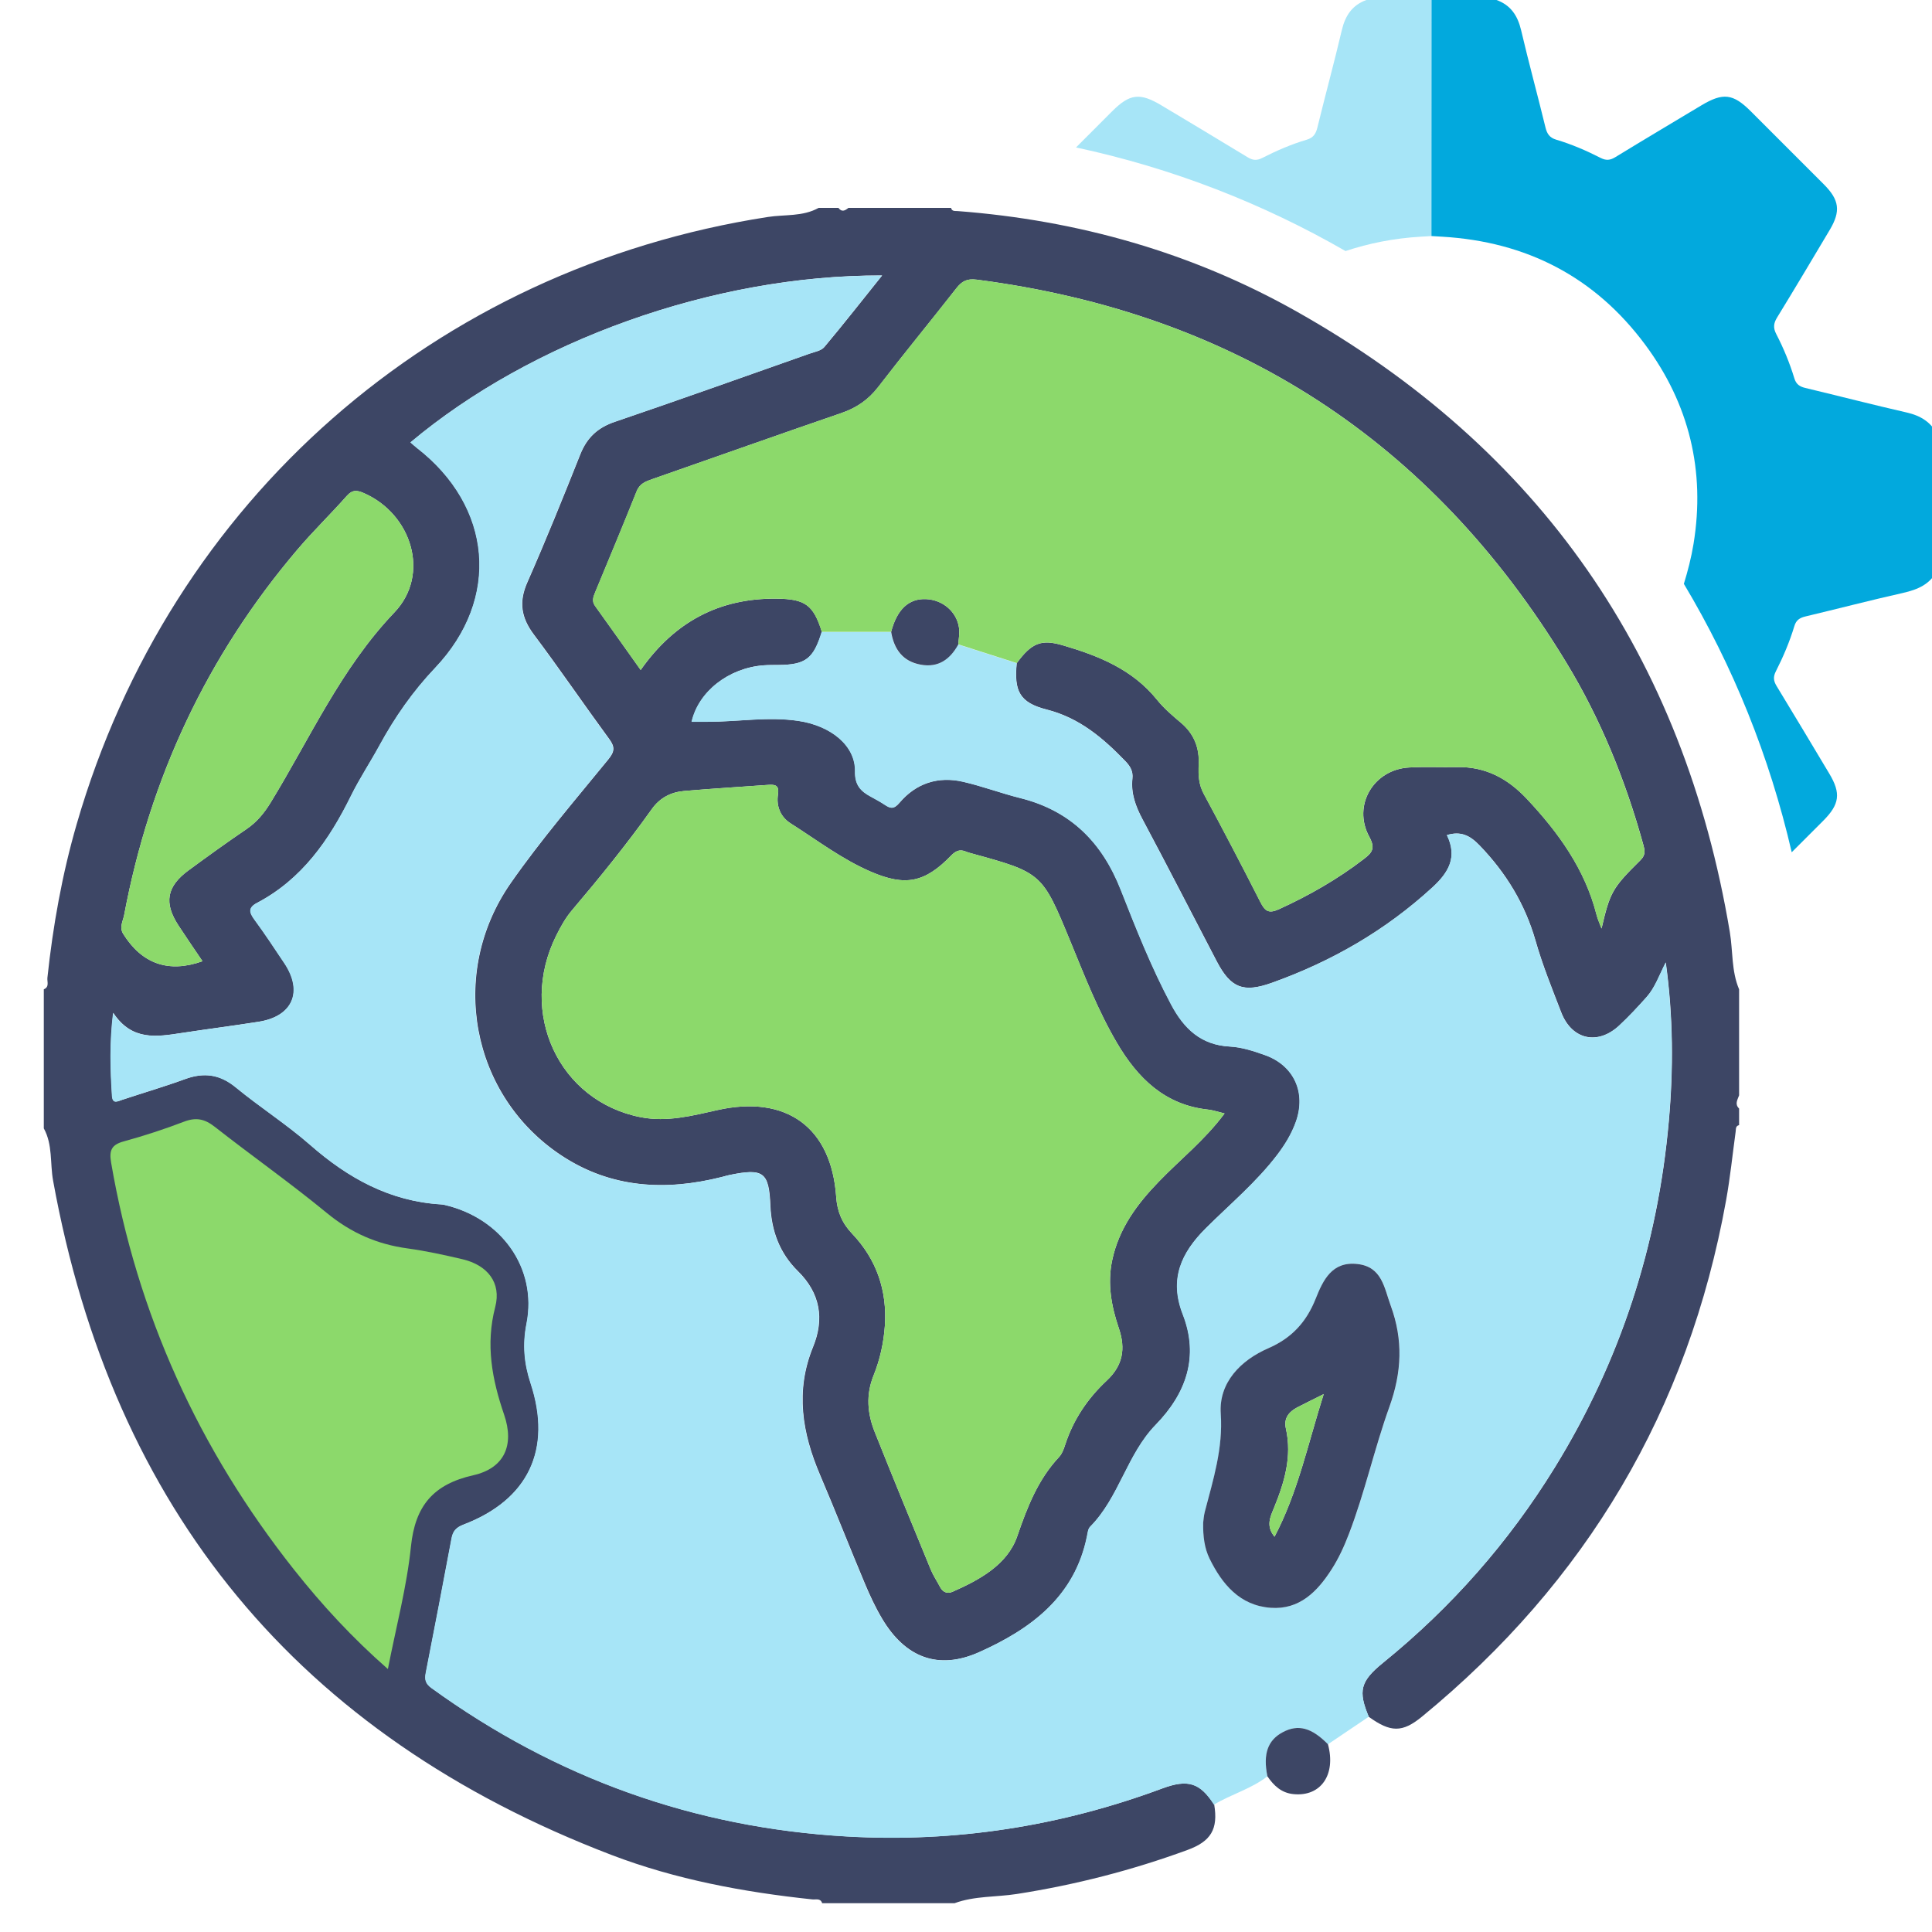
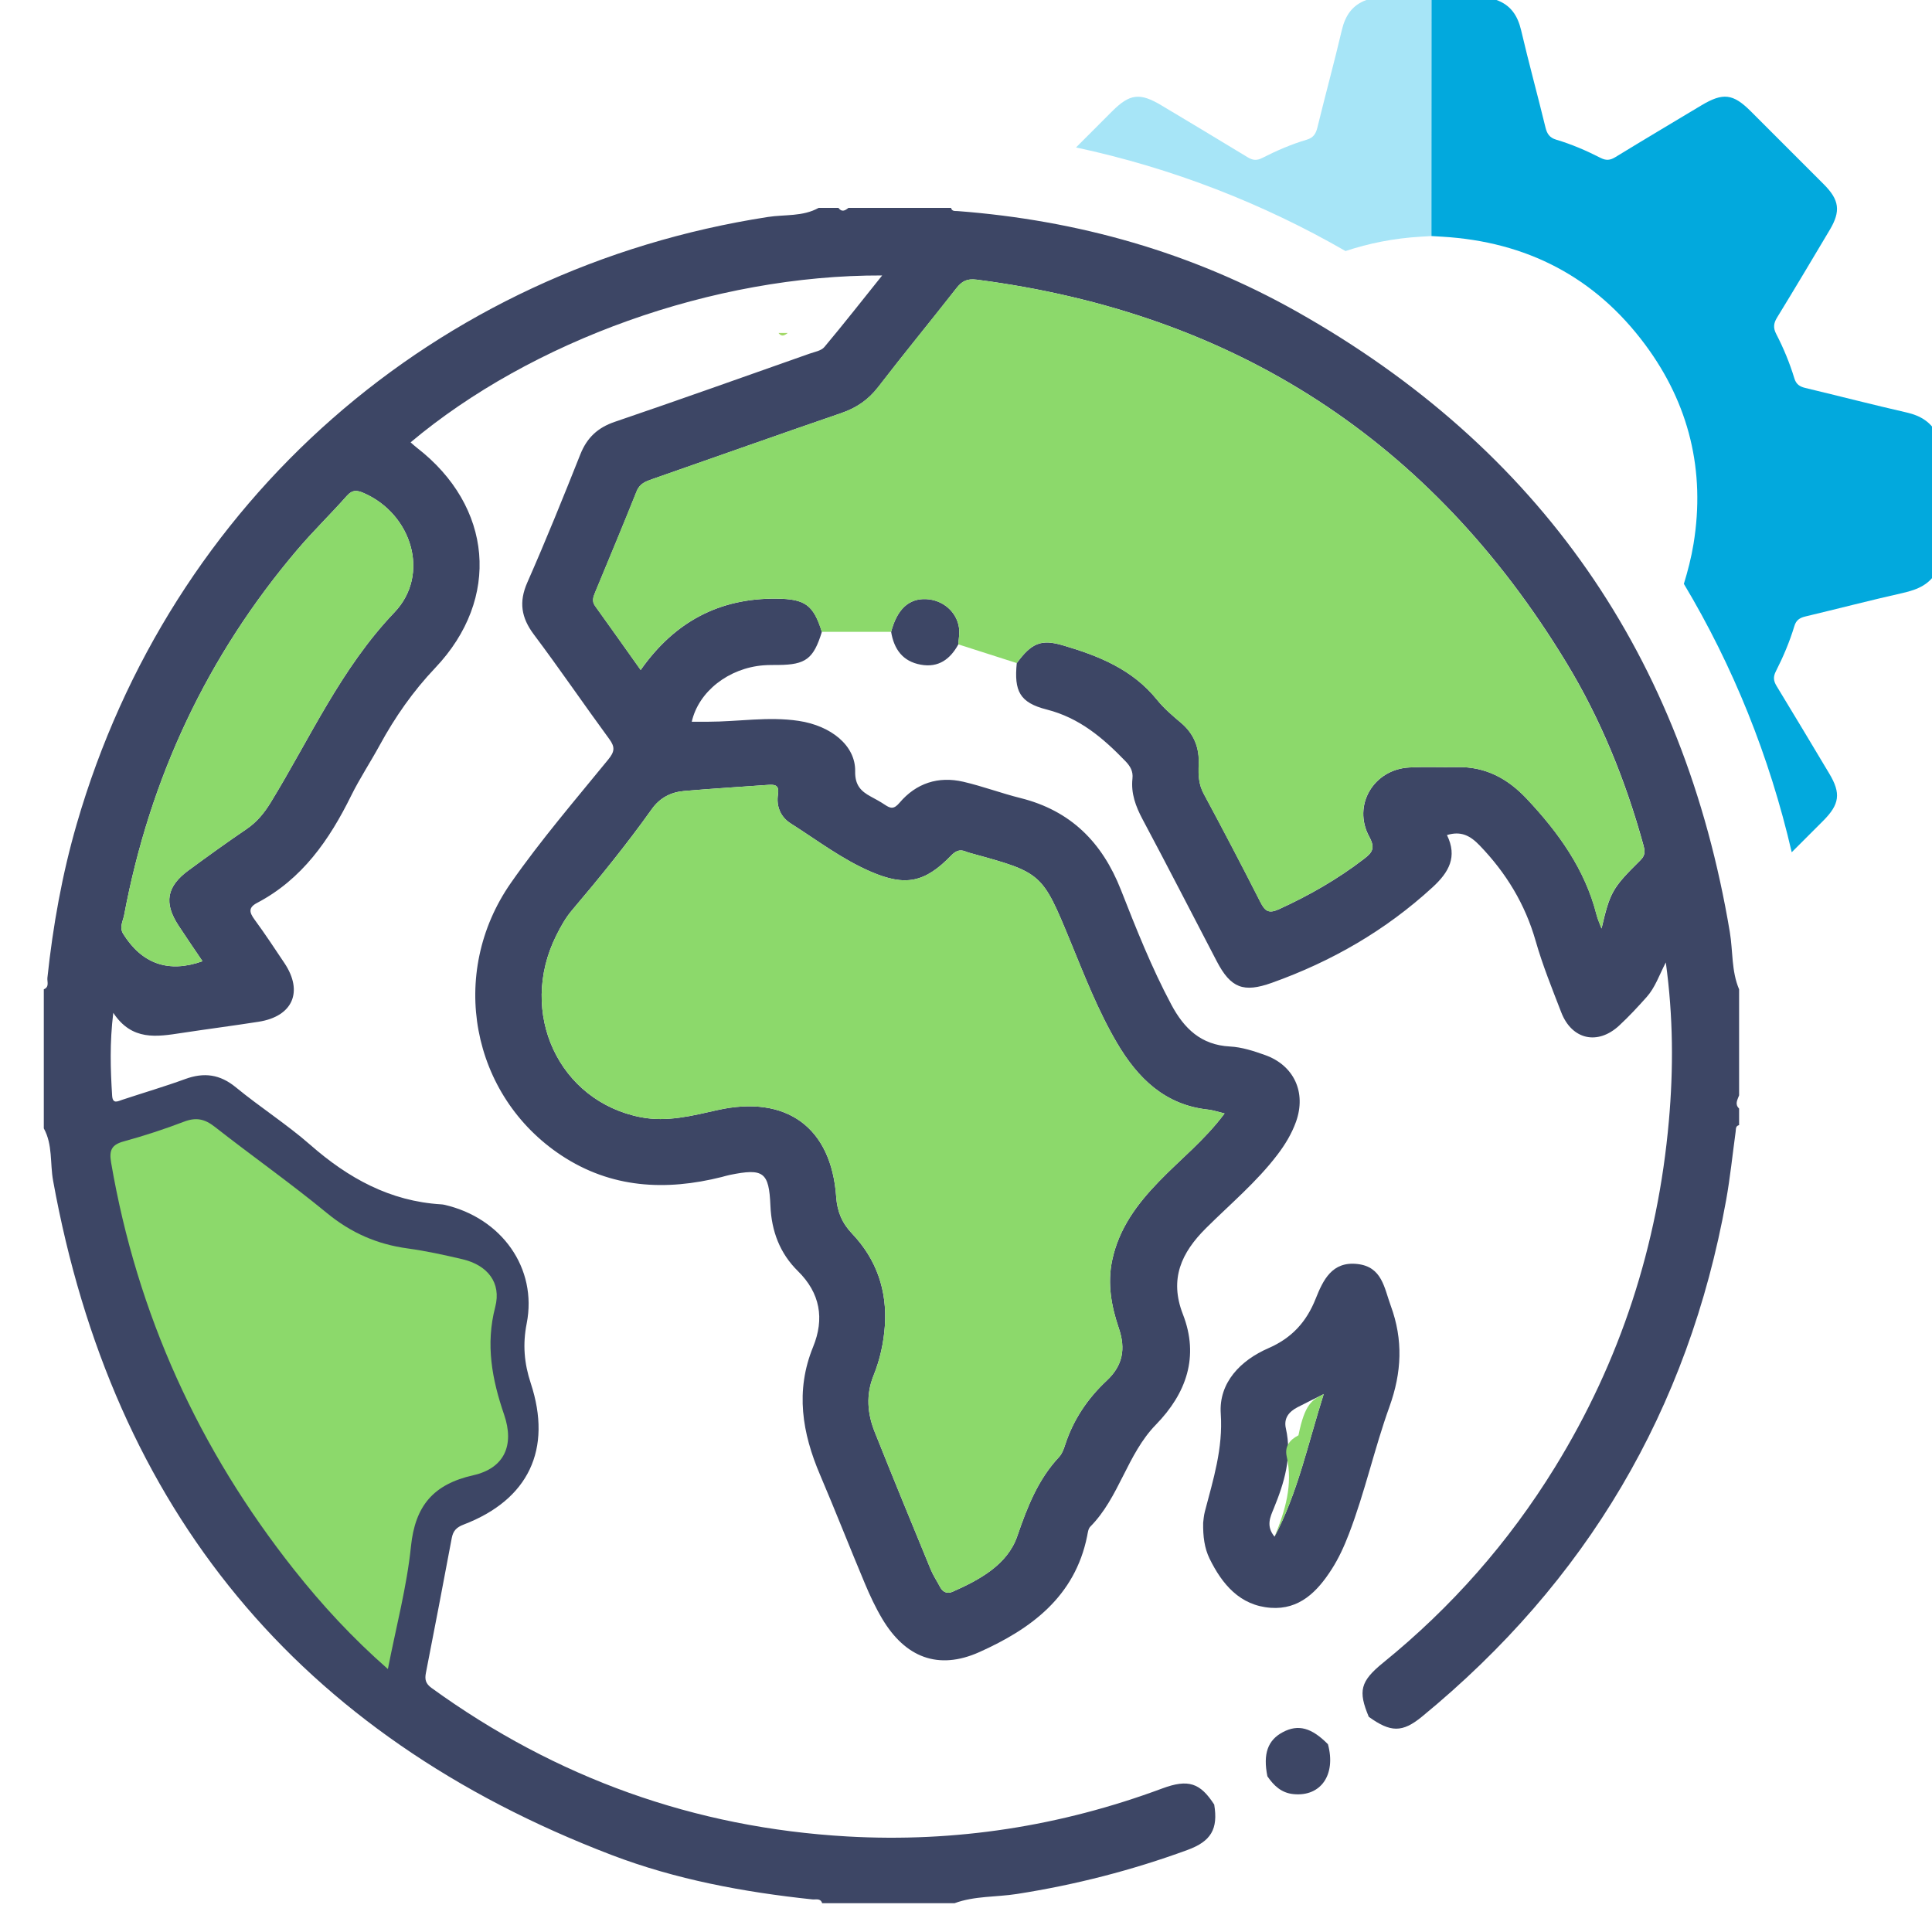
<svg xmlns="http://www.w3.org/2000/svg" version="1.1" x="0px" y="0px" viewBox="0 0 50.5 50.5" enable-background="new 0 0 50.5 50.5" xml:space="preserve">
  <g id="Layer_1">
    <path fill="#3D4665" d="M22.176,5.434c0.894,0,1.789,0,2.683,0c0.024,0.096,0.102,0.078,0.171,0.083   c3.144,0.239,6.124,1.082,8.865,2.627c6.359,3.584,10.114,9.015,11.32,16.216c0.084,0.5,0.039,1.02,0.243,1.5   c0,0.923,0,1.846,0,2.77c-0.041,0.115-0.121,0.231,0,0.346c0,0.144,0,0.288,0,0.433c-0.095,0.022-0.081,0.1-0.09,0.169   c-0.082,0.599-0.143,1.202-0.25,1.796c-0.987,5.478-3.651,9.971-7.951,13.498c-0.514,0.421-0.82,0.413-1.389,0.003   c-0.282-0.674-0.224-0.927,0.376-1.414c1.785-1.448,3.282-3.147,4.487-5.103c1.714-2.782,2.693-5.808,2.981-9.056   c0.121-1.363,0.115-2.728-0.08-4.146c-0.175,0.34-0.28,0.658-0.499,0.903c-0.23,0.258-0.466,0.513-0.719,0.747   c-0.563,0.523-1.239,0.37-1.515-0.345c-0.238-0.617-0.488-1.232-0.669-1.866c-0.276-0.966-0.773-1.78-1.466-2.499   c-0.248-0.257-0.487-0.38-0.852-0.269c0.279,0.571,0.051,0.972-0.377,1.365c-1.228,1.128-2.637,1.939-4.2,2.497   c-0.741,0.265-1.074,0.139-1.44-0.562c-0.646-1.236-1.281-2.478-1.938-3.709c-0.182-0.341-0.308-0.681-0.266-1.068   c0.021-0.189-0.055-0.321-0.184-0.455c-0.585-0.605-1.198-1.13-2.056-1.349c-0.712-0.181-0.856-0.485-0.784-1.213   c0.391-0.533,0.644-0.63,1.207-0.465c0.936,0.274,1.82,0.629,2.46,1.423c0.179,0.223,0.403,0.414,0.623,0.599   c0.348,0.293,0.489,0.661,0.467,1.107c-0.013,0.258-0.002,0.507,0.131,0.752c0.505,0.937,0.999,1.881,1.481,2.831   c0.118,0.231,0.212,0.31,0.482,0.187c0.79-0.36,1.535-0.786,2.225-1.316c0.224-0.172,0.299-0.283,0.138-0.581   c-0.444-0.819,0.111-1.757,1.042-1.809c0.417-0.023,0.836-0.002,1.254-0.01c0.743-0.015,1.323,0.297,1.824,0.831   c0.829,0.883,1.52,1.84,1.823,3.035c0.027,0.108,0.076,0.211,0.129,0.353c0.222-0.945,0.273-1.052,1.015-1.784   c0.149-0.147,0.115-0.264,0.073-0.419c-0.463-1.673-1.112-3.275-2.013-4.756c-3.526-5.802-8.669-9.128-15.404-10.001   c-0.261-0.034-0.391,0.041-0.538,0.228c-0.675,0.863-1.372,1.708-2.039,2.576c-0.258,0.335-0.568,0.547-0.965,0.683   c-1.646,0.565-3.286,1.149-4.929,1.722c-0.179,0.062-0.338,0.115-0.421,0.322c-0.352,0.882-0.719,1.757-1.082,2.635   c-0.051,0.123-0.096,0.236-0.004,0.364c0.394,0.547,0.782,1.098,1.191,1.672c0.886-1.26,2.054-1.88,3.553-1.864   c0.744,0.008,0.962,0.161,1.183,0.867c-0.217,0.705-0.421,0.86-1.136,0.866c-0.13,0.001-0.26-0.001-0.389,0.009   c-0.911,0.071-1.698,0.685-1.876,1.475c0.143,0,0.283,0,0.423,0c0.791,0,1.578-0.142,2.374-0.022   c0.839,0.126,1.487,0.642,1.474,1.317c-0.007,0.355,0.143,0.518,0.407,0.66c0.127,0.068,0.254,0.137,0.373,0.217   c0.147,0.098,0.233,0.119,0.38-0.054c0.434-0.512,1.012-0.701,1.668-0.549c0.504,0.117,0.992,0.301,1.494,0.426   c1.311,0.328,2.135,1.155,2.624,2.398c0.399,1.016,0.802,2.034,1.318,3.001c0.331,0.621,0.774,1.056,1.533,1.095   c0.31,0.016,0.623,0.118,0.919,0.224c0.76,0.272,1.08,0.981,0.807,1.744c-0.113,0.314-0.284,0.596-0.486,0.861   c-0.545,0.716-1.235,1.291-1.868,1.921c-0.642,0.639-0.962,1.326-0.602,2.25c0.431,1.106,0.09,2.068-0.706,2.885   c-0.755,0.774-0.955,1.899-1.716,2.667c-0.054,0.055-0.064,0.159-0.081,0.244c-0.319,1.587-1.472,2.431-2.819,3.034   c-1.073,0.48-1.935,0.14-2.537-0.87c-0.176-0.295-0.323-0.61-0.456-0.928c-0.396-0.941-0.767-1.893-1.168-2.832   c-0.469-1.097-0.654-2.196-0.183-3.349c0.299-0.732,0.188-1.405-0.398-1.981c-0.473-0.465-0.69-1.045-0.718-1.709   c-0.037-0.882-0.182-0.983-1.062-0.804c-0.07,0.014-0.139,0.036-0.209,0.054c-1.473,0.37-2.895,0.294-4.193-0.564   c-2.362-1.562-2.971-4.758-1.319-7.124c0.782-1.12,1.677-2.162,2.542-3.222c0.167-0.204,0.186-0.324,0.03-0.536   c-0.665-0.906-1.298-1.836-1.973-2.735c-0.329-0.439-0.396-0.848-0.17-1.36c0.487-1.105,0.939-2.226,1.386-3.349   c0.173-0.434,0.453-0.697,0.9-0.849c1.702-0.579,3.395-1.185,5.091-1.782c0.134-0.047,0.305-0.075,0.387-0.173   c0.505-0.602,0.99-1.222,1.511-1.871c-4.425-0.015-9.181,1.72-12.326,4.362c0.055,0.048,0.106,0.097,0.162,0.14   c1.983,1.532,2.201,3.944,0.482,5.755c-0.583,0.614-1.053,1.289-1.454,2.025c-0.241,0.442-0.521,0.865-0.744,1.316   c-0.57,1.157-1.281,2.183-2.458,2.802c-0.232,0.122-0.206,0.247-0.069,0.434c0.273,0.371,0.526,0.757,0.783,1.14   c0.499,0.747,0.218,1.393-0.673,1.533c-0.669,0.105-1.34,0.191-2.01,0.293c-0.651,0.099-1.302,0.214-1.791-0.526   c-0.096,0.788-0.073,1.476-0.03,2.164c0.015,0.23,0.146,0.148,0.271,0.107c0.546-0.181,1.099-0.343,1.639-0.54   c0.492-0.18,0.908-0.126,1.324,0.216c0.634,0.521,1.333,0.967,1.949,1.507c0.99,0.867,2.079,1.471,3.417,1.552   c0.029,0.002,0.058,0.005,0.086,0.012c1.497,0.343,2.435,1.658,2.15,3.103c-0.108,0.549-0.065,1.04,0.106,1.56   c0.57,1.73-0.059,3.047-1.753,3.695c-0.191,0.073-0.277,0.167-0.312,0.355c-0.221,1.174-0.444,2.348-0.675,3.521   c-0.035,0.177-0.006,0.284,0.15,0.397c3.247,2.351,6.87,3.653,10.869,3.88c2.826,0.16,5.571-0.268,8.228-1.255   c0.683-0.254,0.992-0.144,1.358,0.421c0.106,0.64-0.081,0.961-0.702,1.188c-1.447,0.53-2.93,0.911-4.455,1.149   c-0.542,0.085-1.103,0.048-1.629,0.241c-1.154,0-2.308,0-3.462,0c-0.043-0.138-0.166-0.089-0.255-0.099   c-1.795-0.19-3.569-0.519-5.254-1.163C7.806,45.358,2.95,39.471,1.388,30.861c-0.083-0.455-0.007-0.94-0.243-1.367   c0-1.212,0-2.423,0-3.635c0.151-0.061,0.084-0.198,0.094-0.299c0.145-1.362,0.385-2.706,0.767-4.023   c2.451-8.459,9.358-14.518,18.068-15.866c0.441-0.068,0.91-0.006,1.323-0.237c0.173,0,0.346,0,0.519,0   C22.003,5.552,22.09,5.506,22.176,5.434z M32.009,29.104c-0.18-0.043-0.302-0.086-0.427-0.1c-1.131-0.119-1.841-0.82-2.382-1.737   c-0.499-0.846-0.851-1.761-1.224-2.666c-0.738-1.791-0.739-1.79-2.616-2.304c-0.042-0.011-0.082-0.026-0.123-0.042   c-0.154-0.06-0.258-0.013-0.376,0.109c-0.688,0.709-1.196,0.808-2.091,0.424c-0.76-0.326-1.415-0.829-2.107-1.268   c-0.262-0.167-0.376-0.448-0.328-0.753c0.038-0.246-0.074-0.264-0.259-0.251c-0.733,0.054-1.467,0.096-2.199,0.16   c-0.341,0.03-0.629,0.178-0.838,0.471c-0.653,0.916-1.361,1.789-2.089,2.647c-0.166,0.195-0.295,0.428-0.41,0.659   c-1.009,2.023,0.068,4.334,2.211,4.75c0.685,0.133,1.345-0.04,2.006-0.188c1.8-0.401,2.974,0.453,3.1,2.27   c0.026,0.38,0.151,0.683,0.415,0.96c0.639,0.672,0.92,1.486,0.857,2.41c-0.031,0.447-0.129,0.887-0.296,1.301   c-0.203,0.504-0.161,0.992,0.03,1.472c0.48,1.203,0.972,2.4,1.465,3.597c0.065,0.159,0.164,0.303,0.244,0.457   c0.073,0.141,0.195,0.183,0.326,0.125c0.711-0.314,1.436-0.71,1.691-1.45c0.263-0.764,0.539-1.479,1.094-2.073   c0.075-0.081,0.12-0.199,0.155-0.307c0.213-0.661,0.587-1.219,1.09-1.689c0.419-0.392,0.501-0.828,0.317-1.369   c-0.195-0.573-0.304-1.164-0.173-1.782c0.175-0.826,0.649-1.463,1.218-2.051C30.847,30.307,31.487,29.806,32.009,29.104z    M9.565,42.691c0.192-0.983,0.438-1.904,0.534-2.839c0.097-0.941,0.518-1.438,1.443-1.647c0.719-0.162,0.955-0.694,0.713-1.402   c-0.28-0.819-0.431-1.622-0.205-2.492c0.146-0.562-0.179-0.969-0.761-1.105c-0.42-0.099-0.843-0.192-1.27-0.25   c-0.703-0.096-1.308-0.36-1.863-0.816c-0.845-0.695-1.742-1.327-2.603-2.002c-0.23-0.18-0.429-0.221-0.704-0.116   c-0.456,0.174-0.923,0.326-1.394,0.456c-0.282,0.077-0.347,0.202-0.297,0.491c0.602,3.508,2.032,6.643,4.237,9.427   C8.037,41.203,8.736,41.964,9.565,42.691z M5.293,25.125c-0.212-0.314-0.424-0.621-0.627-0.932   c-0.387-0.592-0.312-1.022,0.263-1.444c0.499-0.366,1.001-0.729,1.514-1.077c0.269-0.183,0.459-0.413,0.629-0.69   c1.033-1.686,1.836-3.507,3.238-4.975c0.942-0.987,0.458-2.567-0.799-3.118c-0.178-0.078-0.301-0.092-0.446,0.073   c-0.42,0.475-0.877,0.917-1.287,1.399c-2.364,2.78-3.86,5.975-4.533,9.557c-0.03,0.158-0.133,0.321-0.022,0.497   C3.714,25.195,4.407,25.441,5.293,25.125z" />
    <path fill="#A3D968" d="M20.59,8.703c-0.08,0.067-0.161,0.11-0.241,0C20.43,8.703,20.51,8.703,20.59,8.703z" />
-     <path fill="#A7E5F7" d="M35.778,44.873c-0.356,0.24-0.711,0.48-1.067,0.72c-0.429-0.434-0.778-0.528-1.177-0.317   c-0.397,0.209-0.523,0.568-0.406,1.155c-0.422,0.329-0.945,0.467-1.397,0.74c-0.366-0.565-0.675-0.675-1.358-0.421   c-2.657,0.987-5.401,1.415-8.228,1.255c-3.999-0.226-7.623-1.529-10.869-3.88c-0.156-0.113-0.185-0.22-0.15-0.397   c0.231-1.172,0.454-2.346,0.675-3.521c0.035-0.188,0.121-0.282,0.312-0.355c1.694-0.648,2.322-1.965,1.753-3.695   c-0.171-0.52-0.214-1.011-0.106-1.56c0.285-1.445-0.653-2.76-2.15-3.103c-0.028-0.006-0.057-0.01-0.086-0.012   c-1.338-0.081-2.427-0.685-3.417-1.552c-0.617-0.54-1.315-0.986-1.949-1.507c-0.416-0.342-0.832-0.395-1.324-0.216   c-0.54,0.197-1.093,0.359-1.639,0.54c-0.125,0.041-0.257,0.124-0.271-0.107c-0.044-0.688-0.066-1.376,0.03-2.164   c0.49,0.74,1.14,0.625,1.791,0.526c0.669-0.102,1.341-0.188,2.01-0.293c0.891-0.14,1.172-0.786,0.673-1.533   c-0.256-0.383-0.51-0.769-0.783-1.14c-0.137-0.187-0.163-0.312,0.069-0.434c1.177-0.619,1.888-1.645,2.458-2.802   c0.222-0.451,0.503-0.873,0.744-1.316c0.401-0.736,0.871-1.411,1.454-2.025c1.719-1.81,1.5-4.222-0.482-5.755   c-0.056-0.043-0.106-0.092-0.162-0.14c3.145-2.642,7.901-4.377,12.326-4.362c-0.521,0.65-1.005,1.269-1.511,1.871   c-0.082,0.097-0.253,0.125-0.387,0.173c-1.696,0.598-3.389,1.203-5.091,1.782c-0.447,0.152-0.727,0.415-0.9,0.849   c-0.447,1.122-0.899,2.243-1.386,3.349c-0.226,0.512-0.159,0.921,0.17,1.36c0.674,0.899,1.307,1.829,1.973,2.735   c0.155,0.212,0.136,0.331-0.03,0.536c-0.864,1.061-1.76,2.103-2.542,3.222c-1.653,2.366-1.043,5.562,1.319,7.124   c1.298,0.858,2.72,0.935,4.193,0.564c0.07-0.018,0.139-0.039,0.209-0.054c0.88-0.179,1.025-0.078,1.062,0.804   c0.028,0.664,0.245,1.243,0.718,1.709c0.586,0.576,0.696,1.249,0.398,1.981c-0.47,1.153-0.286,2.251,0.183,3.349   c0.401,0.939,0.773,1.89,1.168,2.832c0.133,0.317,0.28,0.633,0.456,0.928c0.603,1.01,1.464,1.35,2.537,0.87   c1.348-0.603,2.5-1.447,2.819-3.034c0.017-0.084,0.026-0.189,0.081-0.244c0.761-0.768,0.962-1.893,1.716-2.667   c0.796-0.817,1.138-1.779,0.706-2.885c-0.36-0.923-0.04-1.61,0.602-2.25c0.633-0.63,1.323-1.205,1.868-1.921   c0.202-0.266,0.374-0.547,0.486-0.861c0.273-0.763-0.047-1.473-0.807-1.744c-0.296-0.106-0.609-0.208-0.919-0.224   c-0.759-0.039-1.203-0.474-1.533-1.095c-0.515-0.967-0.918-1.985-1.318-3.001c-0.488-1.243-1.313-2.07-2.624-2.398   c-0.502-0.126-0.99-0.31-1.494-0.426c-0.655-0.152-1.234,0.037-1.668,0.549c-0.147,0.173-0.232,0.151-0.38,0.054   c-0.12-0.079-0.247-0.148-0.373-0.217c-0.263-0.142-0.414-0.306-0.407-0.66c0.013-0.675-0.635-1.191-1.474-1.317   c-0.796-0.12-1.583,0.023-2.374,0.022c-0.14,0-0.279,0-0.423,0c0.178-0.79,0.966-1.404,1.876-1.475   c0.129-0.01,0.259-0.008,0.389-0.009c0.715-0.006,0.919-0.162,1.136-0.866c0.604,0,1.208,0.001,1.812,0.001   c0.075,0.452,0.302,0.773,0.776,0.859c0.463,0.084,0.768-0.144,0.981-0.531c0.509,0.163,1.019,0.326,1.528,0.489   c-0.072,0.728,0.071,1.032,0.784,1.213c0.857,0.218,1.471,0.744,2.056,1.349c0.13,0.134,0.205,0.266,0.184,0.455   c-0.042,0.387,0.084,0.727,0.266,1.068c0.656,1.231,1.291,2.473,1.938,3.709c0.366,0.7,0.699,0.826,1.44,0.562   c1.563-0.558,2.972-1.369,4.2-2.497c0.428-0.393,0.656-0.794,0.377-1.365c0.365-0.111,0.604,0.012,0.852,0.269   c0.693,0.719,1.19,1.533,1.466,2.499c0.181,0.634,0.431,1.25,0.669,1.866c0.276,0.715,0.951,0.868,1.515,0.345   c0.253-0.235,0.489-0.49,0.719-0.747c0.219-0.246,0.324-0.563,0.499-0.903c0.195,1.418,0.201,2.783,0.08,4.146   c-0.288,3.249-1.267,6.274-2.981,9.056c-1.205,1.957-2.702,3.655-4.487,5.103C35.553,43.946,35.496,44.199,35.778,44.873z    M31.449,39.804c-0.006,0.356,0.034,0.661,0.168,0.933c0.331,0.674,0.794,1.229,1.599,1.288c0.75,0.055,1.218-0.421,1.592-1.004   c0.187-0.291,0.329-0.603,0.453-0.927c0.418-1.088,0.665-2.231,1.059-3.324c0.323-0.897,0.362-1.747,0.035-2.639   c-0.173-0.472-0.226-1.019-0.87-1.092c-0.666-0.076-0.898,0.419-1.093,0.907c-0.241,0.605-0.62,1.025-1.235,1.293   c-0.726,0.316-1.301,0.901-1.246,1.712c0.061,0.91-0.197,1.721-0.416,2.56C31.464,39.622,31.458,39.739,31.449,39.804z" />
    <path fill="#3D4665" d="M33.128,46.43c-0.118-0.586,0.008-0.945,0.406-1.155c0.4-0.211,0.749-0.117,1.177,0.317   c0.216,0.796-0.185,1.375-0.9,1.304C33.495,46.866,33.295,46.674,33.128,46.43z" />
    <path fill="#3D4665" d="M31.449,39.804c0.009-0.065,0.015-0.182,0.044-0.292c0.219-0.839,0.478-1.65,0.416-2.56   c-0.055-0.812,0.52-1.397,1.246-1.712c0.615-0.268,0.994-0.688,1.235-1.293c0.195-0.488,0.427-0.983,1.093-0.907   c0.643,0.073,0.697,0.62,0.87,1.092c0.327,0.892,0.288,1.742-0.035,2.639c-0.393,1.092-0.641,2.236-1.059,3.324   c-0.124,0.324-0.266,0.636-0.453,0.927c-0.374,0.583-0.842,1.059-1.592,1.004c-0.805-0.059-1.268-0.614-1.599-1.288   C31.483,40.465,31.443,40.16,31.449,39.804z M34.6,36.44c-0.3,0.15-0.492,0.244-0.682,0.342c-0.225,0.116-0.368,0.287-0.307,0.555   c0.167,0.742-0.041,1.42-0.318,2.096c-0.088,0.214-0.209,0.457,0.022,0.734C33.927,39.006,34.183,37.754,34.6,36.44z" />
    <path fill="#3D4665" d="M23.293,16.516c0.155-0.589,0.46-0.875,0.913-0.856c0.44,0.019,0.807,0.333,0.863,0.759   c0.018,0.138-0.012,0.283-0.019,0.424c-0.213,0.388-0.518,0.615-0.981,0.531C23.594,17.289,23.368,16.968,23.293,16.516z" />
    <path fill="#8CD96B" d="M32.009,29.104c-0.18-0.043-0.302-0.086-0.427-0.1c-1.131-0.119-1.841-0.82-2.382-1.737   c-0.499-0.846-0.851-1.761-1.224-2.666c-0.738-1.791-0.739-1.79-2.616-2.304c-0.042-0.011-0.082-0.026-0.123-0.042   c-0.154-0.06-0.258-0.013-0.376,0.109c-0.688,0.709-1.196,0.808-2.091,0.424c-0.76-0.326-1.415-0.829-2.107-1.268   c-0.262-0.167-0.376-0.448-0.328-0.753c0.038-0.246-0.074-0.264-0.259-0.251c-0.733,0.054-1.467,0.096-2.199,0.16   c-0.341,0.03-0.629,0.178-0.838,0.471c-0.653,0.916-1.361,1.789-2.089,2.647c-0.166,0.195-0.295,0.428-0.41,0.659   c-1.009,2.023,0.068,4.334,2.211,4.75c0.685,0.133,1.345-0.04,2.006-0.188c1.8-0.401,2.974,0.453,3.1,2.27   c0.026,0.38,0.151,0.683,0.415,0.96c0.639,0.672,0.92,1.486,0.857,2.41c-0.031,0.447-0.129,0.887-0.296,1.301   c-0.203,0.504-0.161,0.992,0.03,1.472c0.48,1.203,0.972,2.4,1.465,3.597c0.065,0.159,0.164,0.303,0.244,0.457   c0.073,0.141,0.195,0.183,0.326,0.125c0.711-0.314,1.436-0.71,1.691-1.45c0.263-0.764,0.539-1.479,1.094-2.073   c0.075-0.081,0.12-0.199,0.155-0.307c0.213-0.661,0.587-1.219,1.09-1.689c0.419-0.392,0.501-0.828,0.317-1.369   c-0.195-0.573-0.304-1.164-0.173-1.782c0.175-0.826,0.649-1.463,1.218-2.051C30.847,30.307,31.487,29.806,32.009,29.104z" />
    <path fill="#8CD96B" d="M5.293,25.125c-0.212-0.314-0.424-0.621-0.627-0.932c-0.387-0.592-0.312-1.022,0.263-1.444   c0.499-0.366,1.001-0.729,1.514-1.077c0.269-0.183,0.459-0.413,0.629-0.69c1.033-1.686,1.836-3.507,3.238-4.975   c0.942-0.987,0.458-2.567-0.799-3.118c-0.178-0.078-0.301-0.092-0.446,0.073c-0.42,0.475-0.877,0.917-1.287,1.399   c-2.364,2.78-3.86,5.975-4.533,9.557c-0.03,0.158-0.133,0.321-0.022,0.497C3.714,25.195,4.407,25.441,5.293,25.125z" />
    <path fill="#8CD96B" d="M26.577,17.332c-0.509-0.163-1.019-0.326-1.528-0.489c0.008-0.142,0.038-0.286,0.019-0.424   c-0.056-0.427-0.423-0.74-0.863-0.759c-0.452-0.019-0.757,0.267-0.913,0.856c-0.604,0-1.208-0.001-1.812-0.001   c-0.22-0.706-0.439-0.859-1.183-0.867c-1.499-0.016-2.667,0.605-3.553,1.864c-0.408-0.574-0.797-1.125-1.191-1.672   c-0.092-0.128-0.047-0.241,0.004-0.364c0.364-0.877,0.73-1.753,1.082-2.635c0.083-0.207,0.242-0.259,0.421-0.322   c1.643-0.573,3.283-1.157,4.929-1.722c0.397-0.136,0.707-0.348,0.965-0.683c0.668-0.868,1.365-1.714,2.039-2.576   c0.146-0.187,0.277-0.262,0.538-0.228c6.735,0.873,11.878,4.199,15.404,10.001c0.9,1.481,1.549,3.083,2.013,4.756   c0.043,0.155,0.076,0.272-0.073,0.419c-0.743,0.732-0.793,0.84-1.015,1.784c-0.053-0.142-0.102-0.245-0.129-0.353   c-0.303-1.195-0.994-2.153-1.823-3.035c-0.501-0.534-1.081-0.846-1.824-0.831c-0.418,0.008-0.837-0.013-1.254,0.01   c-0.93,0.052-1.486,0.99-1.042,1.809c0.161,0.298,0.086,0.409-0.138,0.581c-0.689,0.53-1.435,0.956-2.225,1.316   c-0.269,0.123-0.364,0.044-0.482-0.187c-0.483-0.949-0.976-1.893-1.481-2.831c-0.132-0.245-0.143-0.493-0.131-0.752   c0.022-0.446-0.119-0.814-0.467-1.107c-0.22-0.185-0.443-0.376-0.623-0.599c-0.639-0.794-1.524-1.149-2.46-1.423   C27.221,16.702,26.968,16.799,26.577,17.332z" />
    <path fill="#8CD96B" d="M10.139,43.627c-0.936-0.821-1.726-1.68-2.45-2.594c-2.49-3.144-4.105-6.685-4.785-10.646   c-0.056-0.326,0.017-0.467,0.335-0.554c0.532-0.146,1.059-0.318,1.574-0.515c0.31-0.118,0.535-0.072,0.795,0.131   c0.973,0.763,1.986,1.476,2.94,2.261c0.627,0.515,1.31,0.814,2.104,0.922c0.482,0.066,0.96,0.171,1.434,0.282   c0.657,0.154,1.024,0.614,0.859,1.248c-0.256,0.983-0.085,1.89,0.232,2.815c0.274,0.8,0.007,1.4-0.805,1.584   c-1.045,0.236-1.52,0.797-1.63,1.86C10.634,41.477,10.355,42.516,10.139,43.627z" />
-     <path fill="#8CD96B" d="M34.6,36.44c-0.417,1.313-0.673,2.565-1.285,3.728c-0.231-0.277-0.11-0.52-0.022-0.734   c0.277-0.676,0.485-1.355,0.318-2.096c-0.06-0.268,0.082-0.439,0.307-0.555C34.108,36.685,34.3,36.59,34.6,36.44z" />
+     <path fill="#8CD96B" d="M34.6,36.44c-0.417,1.313-0.673,2.565-1.285,3.728c0.277-0.676,0.485-1.355,0.318-2.096c-0.06-0.268,0.082-0.439,0.307-0.555C34.108,36.685,34.3,36.59,34.6,36.44z" />
  </g>
  <g id="Layer_2">
    <path fill="#A7E5F7" d="M37.134,6.187c0.094-0.006,0.188-0.011,0.282-0.017C37.416,4.113,37.415,2.057,37.414,0   c-0.566,0-1.133,0-1.699,0c-0.372,0.135-0.553,0.41-0.642,0.79c-0.2,0.851-0.431,1.694-0.638,2.543   c-0.041,0.168-0.108,0.268-0.28,0.319c-0.403,0.119-0.789,0.287-1.164,0.478c-0.14,0.071-0.246,0.061-0.378-0.019   c-0.747-0.455-1.498-0.903-2.248-1.353c-0.57-0.342-0.832-0.311-1.295,0.151c-0.315,0.315-0.629,0.63-0.944,0.945   c2.513,0.538,4.882,1.463,7.044,2.708C35.783,6.359,36.435,6.228,37.134,6.187z" />
    <g>
      <path fill="#02A9DD" d="M49.838,10.782c-0.885-0.202-1.765-0.43-2.648-0.641c-0.148-0.035-0.24-0.096-0.287-0.249    c-0.122-0.402-0.283-0.791-0.476-1.164c-0.08-0.155-0.07-0.275,0.021-0.424c0.466-0.76,0.922-1.527,1.378-2.293    c0.293-0.491,0.254-0.784-0.153-1.192c-0.636-0.638-1.274-1.274-1.911-1.911c-0.463-0.462-0.725-0.493-1.295-0.151    c-0.75,0.45-1.502,0.897-2.248,1.353c-0.131,0.08-0.238,0.09-0.378,0.019c-0.374-0.191-0.76-0.358-1.164-0.478    c-0.172-0.051-0.239-0.152-0.28-0.319C40.191,2.484,39.959,1.64,39.76,0.79C39.67,0.41,39.49,0.135,39.117,0    c-0.566,0-1.133,0-1.699,0c-0.001,2.057-0.001,4.113-0.002,6.17c0.094,0.006,0.188,0.012,0.282,0.017    c2.202,0.13,3.992,1.051,5.308,2.826c1.148,1.548,1.572,3.299,1.261,5.202c-0.06,0.366-0.15,0.711-0.253,1.046    c1.284,2.146,2.239,4.508,2.819,7.016c0.274-0.274,0.549-0.548,0.823-0.823c0.43-0.431,0.468-0.717,0.159-1.233    c-0.458-0.765-0.915-1.531-1.379-2.292c-0.08-0.132-0.09-0.238-0.019-0.378c0.194-0.382,0.362-0.777,0.486-1.188    c0.046-0.153,0.139-0.214,0.286-0.249c0.85-0.202,1.696-0.423,2.549-0.615c0.395-0.089,0.732-0.231,0.911-0.621    c0-1.167,0-2.334,0-3.501C50.483,11.036,50.205,10.866,49.838,10.782z" />
    </g>
    <g>
	</g>
    <g>
	</g>
    <g>
	</g>
    <g>
	</g>
    <g>
	</g>
    <g>
	</g>
    <g>
	</g>
    <g>
	</g>
    <g>
	</g>
    <g>
	</g>
    <g>
	</g>
    <g>
	</g>
    <g>
	</g>
    <g>
	</g>
    <g>
	</g>
  </g>
</svg>